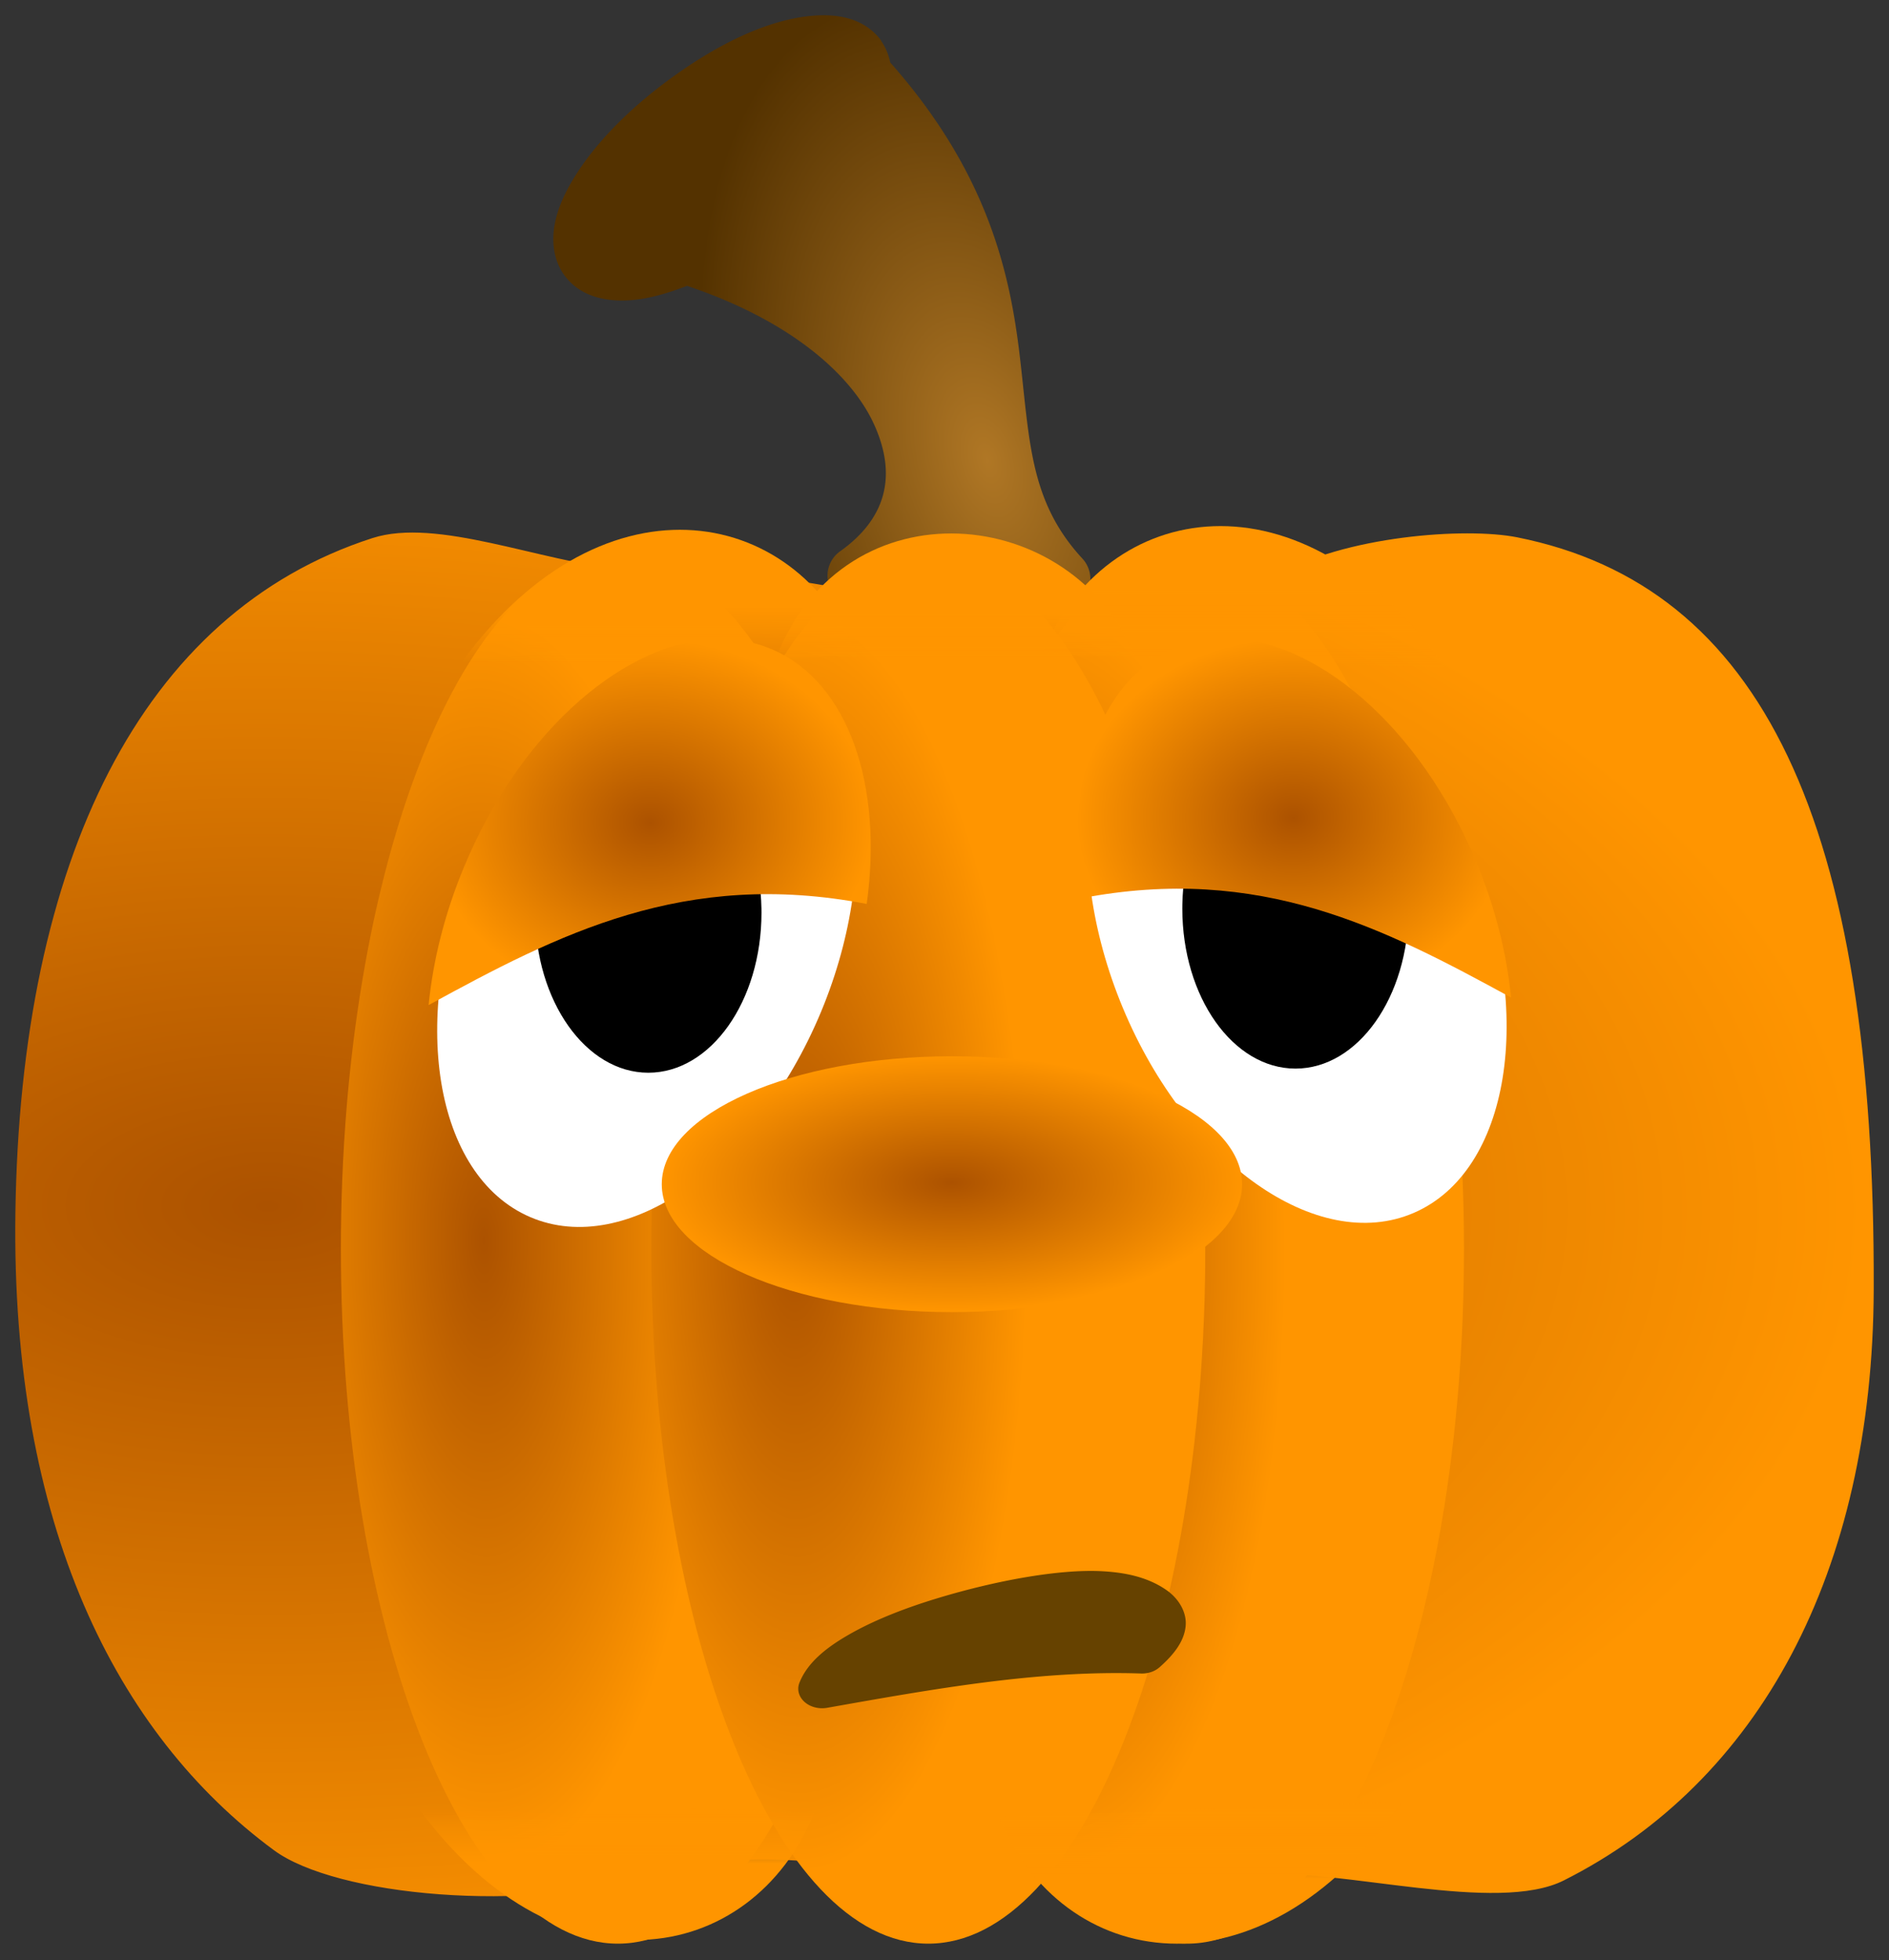
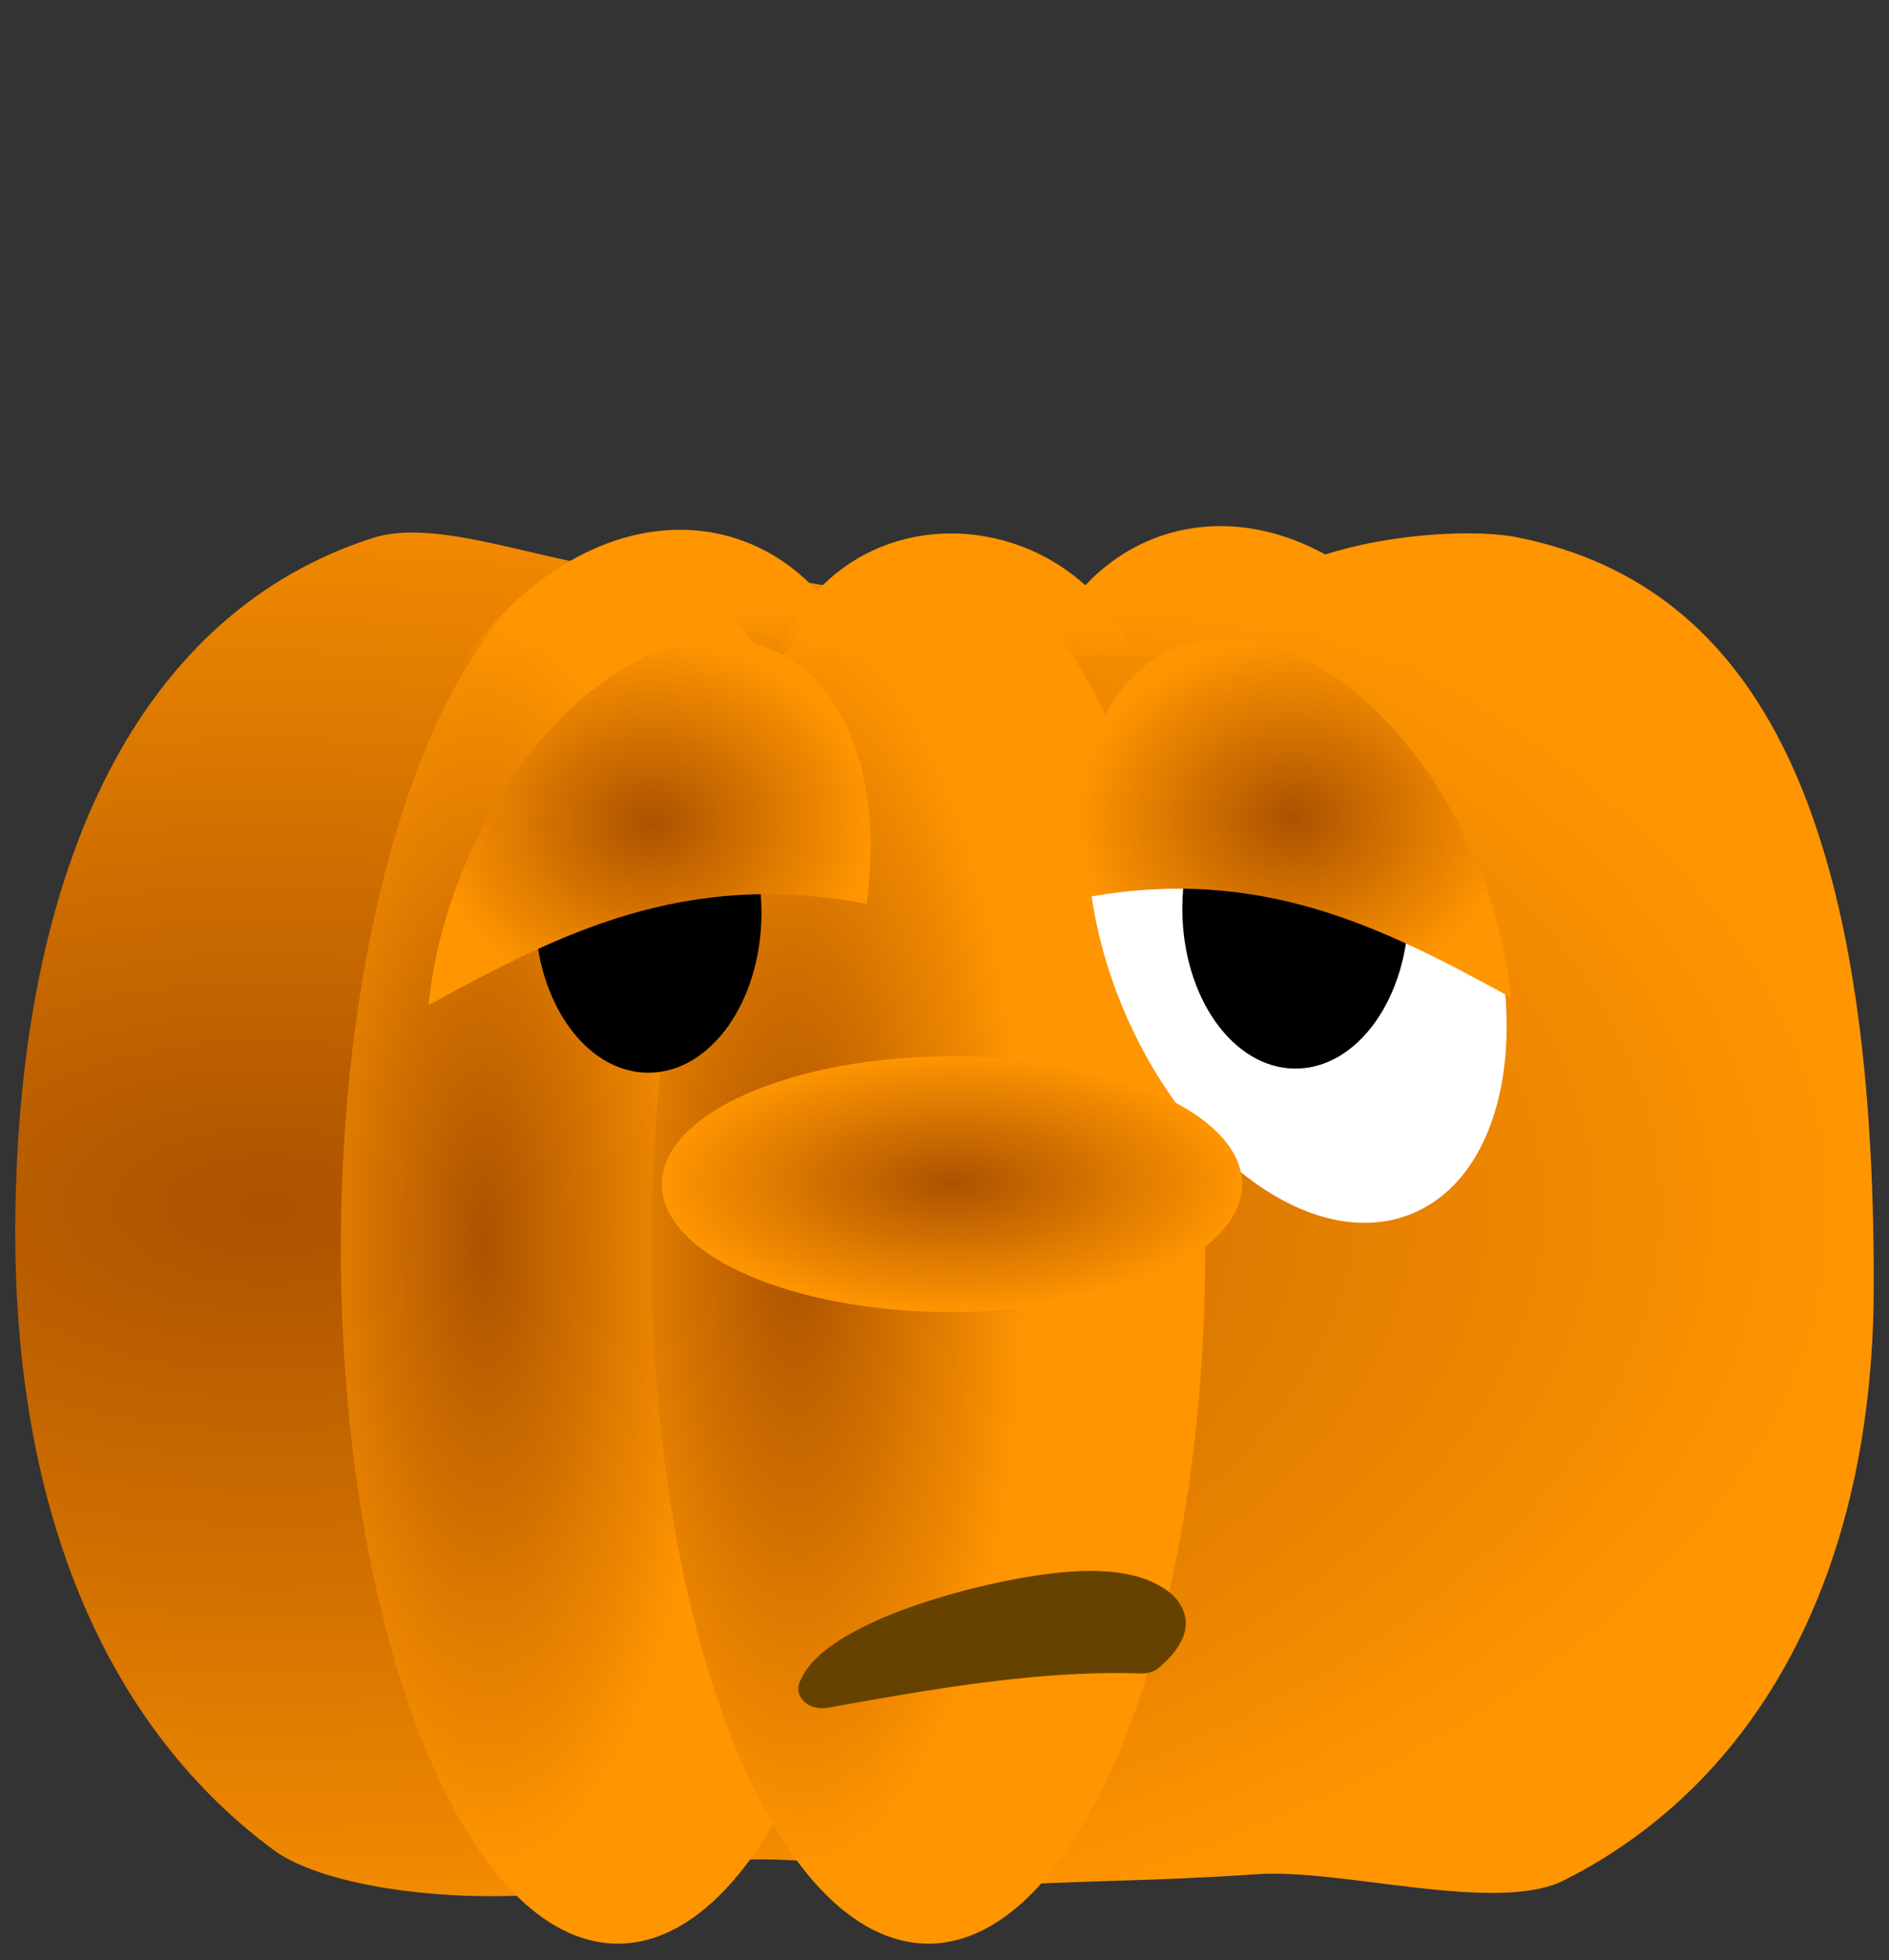
<svg xmlns="http://www.w3.org/2000/svg" xmlns:ns1="http://www.inkscape.org/namespaces/inkscape" xmlns:ns2="http://sodipodi.sourceforge.net/DTD/sodipodi-0.dtd" xmlns:xlink="http://www.w3.org/1999/xlink" width="495.023" height="513.63" id="svg2" version="1.1" ns1:version="0.48.4 r9939" ns2:docname="pumpkin_cartoon_angry.svg" ns1:export-filename="/home/tatica/Pictures/ayuamero.png" ns1:export-xdpi="90" ns1:export-ydpi="90">
  <rect width="100%" height="100%" fill="#333333" stroke="none" />
  <title id="title3683">pumpkin cartoon tired</title>
  <defs id="defs4">
    <linearGradient id="linearGradient3842">
      <stop style="stop-color:#b07725;stop-opacity:1;" offset="0" id="stop3844" />
      <stop style="stop-color:#543200;stop-opacity:1;" offset="1" id="stop3846" />
    </linearGradient>
    <linearGradient id="linearGradient3800">
      <stop style="stop-color:#ac5200;stop-opacity:1;" offset="0" id="stop3802" />
      <stop style="stop-color:#ff9500;stop-opacity:1;" offset="1" id="stop3804" />
    </linearGradient>
    <linearGradient id="linearGradient3800-9">
      <stop style="stop-color:#ac5200;stop-opacity:1;" offset="0" id="stop3802-7" />
      <stop style="stop-color:#ff9500;stop-opacity:1;" offset="1" id="stop3804-0" />
    </linearGradient>
    <linearGradient id="linearGradient4196">
      <stop style="stop-color:#ac5200;stop-opacity:1;" offset="0" id="stop4198" />
      <stop style="stop-color:#ff9500;stop-opacity:1;" offset="1" id="stop4200" />
    </linearGradient>
    <linearGradient id="linearGradient4203">
      <stop style="stop-color:#ac5200;stop-opacity:1;" offset="0" id="stop4205" />
      <stop style="stop-color:#ff9500;stop-opacity:1;" offset="1" id="stop4207" />
    </linearGradient>
    <radialGradient ns1:collect="always" xlink:href="#linearGradient3800-9" id="radialGradient3899-2" gradientUnits="userSpaceOnUse" gradientTransform="matrix(0.839,-0.01,0.023,2.558,32.141,-966.037)" cx="272.873" cy="621.169" fx="272.873" fy="621.169" r="45" />
    <linearGradient id="linearGradient4210">
      <stop style="stop-color:#ac5200;stop-opacity:1;" offset="0" id="stop4212" />
      <stop style="stop-color:#ff9500;stop-opacity:1;" offset="1" id="stop4214" />
    </linearGradient>
    <linearGradient id="linearGradient4217">
      <stop style="stop-color:#ac5200;stop-opacity:1;" offset="0" id="stop4219" />
      <stop style="stop-color:#ff9500;stop-opacity:1;" offset="1" id="stop4221" />
    </linearGradient>
    <radialGradient ns1:collect="always" xlink:href="#linearGradient3842-6" id="radialGradient3895-4" gradientUnits="userSpaceOnUse" gradientTransform="matrix(0.433,-0.119,0.21,0.762,544.094,-203.765)" cx="284.48" cy="471.605" fx="284.48" fy="471.605" r="51.9" />
    <linearGradient id="linearGradient3842-6">
      <stop style="stop-color:#b07725;stop-opacity:1;" offset="0" id="stop3844-4" />
      <stop style="stop-color:#543200;stop-opacity:1;" offset="1" id="stop3846-4" />
    </linearGradient>
    <radialGradient ns1:collect="always" xlink:href="#linearGradient3842" id="radialGradient3667" gradientUnits="userSpaceOnUse" gradientTransform="matrix(1.144,-0.315,0.555,2.013,-562.552,-844.77)" cx="284.48" cy="471.605" fx="284.48" fy="471.605" r="51.9" />
    <radialGradient ns1:collect="always" xlink:href="#linearGradient3800" id="radialGradient3669" gradientUnits="userSpaceOnUse" gradientTransform="matrix(2.033,0.007,-0.003,1.041,-433.899,-457.994)" cx="145.33" cy="618.213" fx="145.33" fy="618.213" r="180.101" />
    <radialGradient ns1:collect="always" xlink:href="#linearGradient3800" id="radialGradient3671" gradientUnits="userSpaceOnUse" gradientTransform="matrix(0.839,-0.01,0.023,2.558,32.141,-966.037)" cx="272.873" cy="621.169" fx="272.873" fy="621.169" r="45" />
    <radialGradient ns1:collect="always" xlink:href="#linearGradient3800" id="radialGradient3673" gradientUnits="userSpaceOnUse" gradientTransform="matrix(0.839,-0.01,0.023,2.558,32.141,-966.037)" cx="272.873" cy="621.169" fx="272.873" fy="621.169" r="45" />
    <radialGradient ns1:collect="always" xlink:href="#linearGradient3800" id="radialGradient3675" gradientUnits="userSpaceOnUse" gradientTransform="matrix(0.839,-0.01,0.023,2.558,32.141,-966.037)" cx="272.873" cy="621.169" fx="272.873" fy="621.169" r="45" />
    <radialGradient ns1:collect="always" xlink:href="#linearGradient3800" id="radialGradient3677" gradientUnits="userSpaceOnUse" gradientTransform="matrix(2.937,0,0,3.007,-1864.113,-1616.521)" cx="624.897" cy="577.841" fx="624.897" fy="577.841" r="15.531" />
    <radialGradient ns1:collect="always" xlink:href="#linearGradient3800" id="radialGradient3679" gradientUnits="userSpaceOnUse" gradientTransform="matrix(2.858,0,0,2.926,-1821.176,-1569.805)" cx="654.714" cy="577.841" fx="654.714" fy="577.841" r="15.531" />
    <radialGradient ns1:collect="always" xlink:href="#linearGradient3800" id="radialGradient3681" gradientUnits="userSpaceOnUse" gradientTransform="matrix(1,0,0,0.382,0,382.016)" cx="269.711" cy="618.502" fx="269.711" fy="618.502" r="51.518" />
    <radialGradient ns1:collect="always" xlink:href="#linearGradient3842-1" id="radialGradient3272" gradientUnits="userSpaceOnUse" gradientTransform="matrix(0.501,-0.138,0.243,0.881,-90.239,-25.105)" cx="284.48" cy="471.605" fx="284.48" fy="471.605" r="51.9" />
    <linearGradient id="linearGradient3842-1">
      <stop style="stop-color:#b07725;stop-opacity:1;" offset="0" id="stop3844-6" />
      <stop style="stop-color:#543200;stop-opacity:1;" offset="1" id="stop3846-3" />
    </linearGradient>
    <radialGradient ns1:collect="always" xlink:href="#linearGradient3800-8" id="radialGradient3274" gradientUnits="userSpaceOnUse" gradientTransform="matrix(0.89,0.003,-0.001,0.456,-33.919,144.212)" cx="145.33" cy="618.213" fx="145.33" fy="618.213" r="180.101" />
    <linearGradient id="linearGradient3800-8">
      <stop style="stop-color:#ac5200;stop-opacity:1;" offset="0" id="stop3802-2" />
      <stop style="stop-color:#ff9500;stop-opacity:1;" offset="1" id="stop3804-8" />
    </linearGradient>
    <radialGradient ns1:collect="always" xlink:href="#linearGradient3800-8" id="radialGradient3276" gradientUnits="userSpaceOnUse" gradientTransform="matrix(0.839,-0.01,0.023,2.558,32.141,-966.037)" cx="272.873" cy="621.169" fx="272.873" fy="621.169" r="45" />
    <linearGradient id="linearGradient3383">
      <stop style="stop-color:#ac5200;stop-opacity:1;" offset="0" id="stop3385" />
      <stop style="stop-color:#ff9500;stop-opacity:1;" offset="1" id="stop3387" />
    </linearGradient>
    <radialGradient ns1:collect="always" xlink:href="#linearGradient3800-8" id="radialGradient3278" gradientUnits="userSpaceOnUse" gradientTransform="matrix(0.839,-0.01,0.023,2.558,32.141,-966.037)" cx="272.873" cy="621.169" fx="272.873" fy="621.169" r="45" />
    <linearGradient id="linearGradient3390">
      <stop style="stop-color:#ac5200;stop-opacity:1;" offset="0" id="stop3392" />
      <stop style="stop-color:#ff9500;stop-opacity:1;" offset="1" id="stop3394" />
    </linearGradient>
    <radialGradient ns1:collect="always" xlink:href="#linearGradient3800-8" id="radialGradient3280" gradientUnits="userSpaceOnUse" gradientTransform="matrix(0.839,-0.01,0.023,2.558,32.141,-966.037)" cx="272.873" cy="621.169" fx="272.873" fy="621.169" r="45" />
    <linearGradient id="linearGradient3397">
      <stop style="stop-color:#ac5200;stop-opacity:1;" offset="0" id="stop3399" />
      <stop style="stop-color:#ff9500;stop-opacity:1;" offset="1" id="stop3401" />
    </linearGradient>
    <radialGradient ns1:collect="always" xlink:href="#linearGradient3800-8" id="radialGradient3282" gradientUnits="userSpaceOnUse" gradientTransform="matrix(1.286,0,0,1.316,-660.017,-362.951)" cx="624.897" cy="577.841" fx="624.897" fy="577.841" r="15.531" />
    <linearGradient id="linearGradient3404">
      <stop style="stop-color:#ac5200;stop-opacity:1;" offset="0" id="stop3406" />
      <stop style="stop-color:#ff9500;stop-opacity:1;" offset="1" id="stop3408" />
    </linearGradient>
    <radialGradient ns1:collect="always" xlink:href="#linearGradient3800-8" id="radialGradient3284" gradientUnits="userSpaceOnUse" gradientTransform="matrix(1.251,0,0,1.281,-641.221,-342.501)" cx="654.714" cy="577.841" fx="654.714" fy="577.841" r="15.531" />
    <linearGradient id="linearGradient3411">
      <stop style="stop-color:#ac5200;stop-opacity:1;" offset="0" id="stop3413" />
      <stop style="stop-color:#ff9500;stop-opacity:1;" offset="1" id="stop3415" />
    </linearGradient>
    <radialGradient ns1:collect="always" xlink:href="#linearGradient3800-8" id="radialGradient3286" gradientUnits="userSpaceOnUse" gradientTransform="matrix(1,0,0,0.382,0,382.016)" cx="269.711" cy="618.502" fx="269.711" fy="618.502" r="51.518" />
    <linearGradient id="linearGradient3418">
      <stop style="stop-color:#ac5200;stop-opacity:1;" offset="0" id="stop3420" />
      <stop style="stop-color:#ff9500;stop-opacity:1;" offset="1" id="stop3422" />
    </linearGradient>
    <radialGradient ns1:collect="always" xlink:href="#linearGradient3842-1" id="radialGradient3288" gradientUnits="userSpaceOnUse" gradientTransform="matrix(0.501,-0.138,0.243,0.881,138.669,-17.135)" cx="284.48" cy="471.605" fx="284.48" fy="471.605" r="51.9" />
    <linearGradient id="linearGradient3425">
      <stop style="stop-color:#b07725;stop-opacity:1;" offset="0" id="stop3427" />
      <stop style="stop-color:#543200;stop-opacity:1;" offset="1" id="stop3429" />
    </linearGradient>
    <radialGradient ns1:collect="always" xlink:href="#linearGradient3800-8" id="radialGradient3290" gradientUnits="userSpaceOnUse" gradientTransform="matrix(0.89,0.003,-0.001,0.456,194.989,152.182)" cx="145.33" cy="618.213" fx="145.33" fy="618.213" r="180.101" />
    <linearGradient id="linearGradient3432">
      <stop style="stop-color:#ac5200;stop-opacity:1;" offset="0" id="stop3434" />
      <stop style="stop-color:#ff9500;stop-opacity:1;" offset="1" id="stop3436" />
    </linearGradient>
    <radialGradient ns1:collect="always" xlink:href="#linearGradient3800-8" id="radialGradient3292" gradientUnits="userSpaceOnUse" gradientTransform="matrix(0.839,-0.01,0.023,2.558,32.141,-966.037)" cx="272.873" cy="621.169" fx="272.873" fy="621.169" r="45" />
    <linearGradient id="linearGradient3439">
      <stop style="stop-color:#ac5200;stop-opacity:1;" offset="0" id="stop3441" />
      <stop style="stop-color:#ff9500;stop-opacity:1;" offset="1" id="stop3443" />
    </linearGradient>
    <radialGradient ns1:collect="always" xlink:href="#linearGradient3800-8" id="radialGradient3294" gradientUnits="userSpaceOnUse" gradientTransform="matrix(0.839,-0.01,0.023,2.558,32.141,-966.037)" cx="272.873" cy="621.169" fx="272.873" fy="621.169" r="45" />
    <linearGradient id="linearGradient3446">
      <stop style="stop-color:#ac5200;stop-opacity:1;" offset="0" id="stop3448" />
      <stop style="stop-color:#ff9500;stop-opacity:1;" offset="1" id="stop3450" />
    </linearGradient>
    <radialGradient ns1:collect="always" xlink:href="#linearGradient3800-8" id="radialGradient3296" gradientUnits="userSpaceOnUse" gradientTransform="matrix(0.839,-0.01,0.023,2.558,32.141,-966.037)" cx="272.873" cy="621.169" fx="272.873" fy="621.169" r="45" />
    <linearGradient id="linearGradient3453">
      <stop style="stop-color:#ac5200;stop-opacity:1;" offset="0" id="stop3455" />
      <stop style="stop-color:#ff9500;stop-opacity:1;" offset="1" id="stop3457" />
    </linearGradient>
    <linearGradient ns1:collect="always" xlink:href="#linearGradient4332" id="linearGradient3298" gradientUnits="userSpaceOnUse" gradientTransform="matrix(1.157,0,0,1.157,-37.401,-36.169)" x1="347.223" y1="354.407" x2="347.223" y2="359.232" />
    <linearGradient ns1:collect="always" id="linearGradient4332">
      <stop style="stop-color:#ff9500;stop-opacity:1;" offset="0" id="stop4334" />
      <stop style="stop-color:#ff9500;stop-opacity:0;" offset="1" id="stop4336" />
    </linearGradient>
    <linearGradient ns1:collect="always" xlink:href="#linearGradient4332" id="linearGradient3300" gradientUnits="userSpaceOnUse" gradientTransform="matrix(1.157,0,0,1.157,-37.401,-36.169)" x1="395.921" y1="353.103" x2="395.921" y2="360.186" />
    <linearGradient ns1:collect="always" xlink:href="#linearGradient4332" id="linearGradient3302" gradientUnits="userSpaceOnUse" gradientTransform="matrix(1.157,0,0,1.157,-37.401,-36.169)" x1="371.611" y1="354.957" x2="371.611" y2="359.256" />
    <radialGradient ns1:collect="always" xlink:href="#linearGradient3800-8" id="radialGradient3304" gradientUnits="userSpaceOnUse" gradientTransform="matrix(1,0,0,0.382,0,382.016)" cx="269.711" cy="618.502" fx="269.711" fy="618.502" r="51.518" />
    <linearGradient id="linearGradient3478">
      <stop style="stop-color:#ac5200;stop-opacity:1;" offset="0" id="stop3480" />
      <stop style="stop-color:#ff9500;stop-opacity:1;" offset="1" id="stop3482" />
    </linearGradient>
    <radialGradient ns1:collect="always" xlink:href="#linearGradient3800-8" id="radialGradient3306" gradientUnits="userSpaceOnUse" gradientTransform="matrix(0.781,0,0,0.647,-494.594,209.075)" cx="1096.507" cy="288.405" fx="1096.507" fy="288.405" r="28.413" />
    <linearGradient id="linearGradient3485">
      <stop style="stop-color:#ac5200;stop-opacity:1;" offset="0" id="stop3487" />
      <stop style="stop-color:#ff9500;stop-opacity:1;" offset="1" id="stop3489" />
    </linearGradient>
    <radialGradient ns1:collect="always" xlink:href="#linearGradient3800-8" id="radialGradient3308" gradientUnits="userSpaceOnUse" gradientTransform="matrix(-0.766,0,0,0.635,1266.802,212.136)" cx="1096.507" cy="288.405" fx="1096.507" fy="288.405" r="28.413" />
    <linearGradient id="linearGradient3492">
      <stop style="stop-color:#ac5200;stop-opacity:1;" offset="0" id="stop3494" />
      <stop style="stop-color:#ff9500;stop-opacity:1;" offset="1" id="stop3496" />
    </linearGradient>
    <linearGradient ns1:collect="always" xlink:href="#linearGradient4332" id="linearGradient3310" gradientUnits="userSpaceOnUse" gradientTransform="matrix(1.157,0,0,-1.157,-41.785,910.286)" x1="347.223" y1="354.407" x2="347.223" y2="359.232" />
    <linearGradient ns1:collect="always" xlink:href="#linearGradient4332" id="linearGradient3312" gradientUnits="userSpaceOnUse" gradientTransform="matrix(1.157,0,0,-1.157,-41.785,910.286)" x1="395.921" y1="353.103" x2="395.921" y2="360.186" />
    <linearGradient ns1:collect="always" xlink:href="#linearGradient4332" id="linearGradient3314" gradientUnits="userSpaceOnUse" gradientTransform="matrix(1.157,0,0,-1.157,-41.785,910.286)" x1="371.611" y1="354.957" x2="371.611" y2="359.256" />
    <radialGradient ns1:collect="always" xlink:href="#linearGradient3842-6-5" id="radialGradient3316" gradientUnits="userSpaceOnUse" gradientTransform="matrix(0.501,-0.138,0.243,0.881,138.053,187.709)" cx="284.48" cy="471.605" fx="284.48" fy="471.605" r="51.9" />
    <linearGradient id="linearGradient3842-6-5">
      <stop style="stop-color:#b07725;stop-opacity:1;" offset="0" id="stop3844-4-9" />
      <stop style="stop-color:#543200;stop-opacity:1;" offset="1" id="stop3846-4-2" />
    </linearGradient>
    <radialGradient ns1:collect="always" xlink:href="#linearGradient3800-9-0" id="radialGradient3318" gradientUnits="userSpaceOnUse" gradientTransform="matrix(0.89,0.003,-0.001,0.456,194.373,357.026)" cx="145.33" cy="618.213" fx="145.33" fy="618.213" r="180.101" />
    <linearGradient id="linearGradient3800-9-0">
      <stop style="stop-color:#ac5200;stop-opacity:1;" offset="0" id="stop3802-7-3" />
      <stop style="stop-color:#ff9500;stop-opacity:1;" offset="1" id="stop3804-0-4" />
    </linearGradient>
    <radialGradient ns1:collect="always" xlink:href="#linearGradient3800-9-0" id="radialGradient3320" gradientUnits="userSpaceOnUse" gradientTransform="matrix(0.839,-0.01,0.023,2.558,32.141,-966.037)" cx="272.873" cy="621.169" fx="272.873" fy="621.169" r="45" />
    <linearGradient id="linearGradient3528">
      <stop style="stop-color:#ac5200;stop-opacity:1;" offset="0" id="stop3530" />
      <stop style="stop-color:#ff9500;stop-opacity:1;" offset="1" id="stop3532" />
    </linearGradient>
    <radialGradient ns1:collect="always" xlink:href="#linearGradient3800-9-0" id="radialGradient3322" gradientUnits="userSpaceOnUse" gradientTransform="matrix(0.839,-0.01,0.023,2.558,32.141,-966.037)" cx="272.873" cy="621.169" fx="272.873" fy="621.169" r="45" />
    <linearGradient id="linearGradient3535">
      <stop style="stop-color:#ac5200;stop-opacity:1;" offset="0" id="stop3537" />
      <stop style="stop-color:#ff9500;stop-opacity:1;" offset="1" id="stop3539" />
    </linearGradient>
    <radialGradient ns1:collect="always" xlink:href="#linearGradient3800-9-0" id="radialGradient3324" gradientUnits="userSpaceOnUse" gradientTransform="matrix(0.839,-0.01,0.023,2.558,32.141,-966.037)" cx="272.873" cy="621.169" fx="272.873" fy="621.169" r="45" />
    <linearGradient id="linearGradient3542">
      <stop style="stop-color:#ac5200;stop-opacity:1;" offset="0" id="stop3544" />
      <stop style="stop-color:#ff9500;stop-opacity:1;" offset="1" id="stop3546" />
    </linearGradient>
    <radialGradient ns1:collect="always" xlink:href="#linearGradient3800-9-0" id="radialGradient3326" gradientUnits="userSpaceOnUse" gradientTransform="matrix(1,0,0,0.382,0,382.016)" cx="269.711" cy="618.502" fx="269.711" fy="618.502" r="51.518" />
    <linearGradient id="linearGradient3549">
      <stop style="stop-color:#ac5200;stop-opacity:1;" offset="0" id="stop3551" />
      <stop style="stop-color:#ff9500;stop-opacity:1;" offset="1" id="stop3553" />
    </linearGradient>
    <radialGradient ns1:collect="always" xlink:href="#linearGradient3842-1" id="radialGradient3328" gradientUnits="userSpaceOnUse" gradientTransform="matrix(0.501,-0.138,0.243,0.881,-89.808,181.534)" cx="284.48" cy="471.605" fx="284.48" fy="471.605" r="51.9" />
    <linearGradient id="linearGradient3556">
      <stop style="stop-color:#b07725;stop-opacity:1;" offset="0" id="stop3558" />
      <stop style="stop-color:#543200;stop-opacity:1;" offset="1" id="stop3560" />
    </linearGradient>
    <radialGradient ns1:collect="always" xlink:href="#linearGradient3800-8" id="radialGradient3330" gradientUnits="userSpaceOnUse" gradientTransform="matrix(0.89,0.003,-0.001,0.456,-33.488,350.851)" cx="145.33" cy="618.213" fx="145.33" fy="618.213" r="180.101" />
    <linearGradient id="linearGradient3563">
      <stop style="stop-color:#ac5200;stop-opacity:1;" offset="0" id="stop3565" />
      <stop style="stop-color:#ff9500;stop-opacity:1;" offset="1" id="stop3567" />
    </linearGradient>
    <radialGradient ns1:collect="always" xlink:href="#linearGradient3800-8" id="radialGradient3332" gradientUnits="userSpaceOnUse" gradientTransform="matrix(0.839,-0.01,0.023,2.558,32.141,-966.037)" cx="272.873" cy="621.169" fx="272.873" fy="621.169" r="45" />
    <linearGradient id="linearGradient3570">
      <stop style="stop-color:#ac5200;stop-opacity:1;" offset="0" id="stop3572" />
      <stop style="stop-color:#ff9500;stop-opacity:1;" offset="1" id="stop3574" />
    </linearGradient>
    <radialGradient ns1:collect="always" xlink:href="#linearGradient3800-8" id="radialGradient3334" gradientUnits="userSpaceOnUse" gradientTransform="matrix(0.839,-0.01,0.023,2.558,32.141,-966.037)" cx="272.873" cy="621.169" fx="272.873" fy="621.169" r="45" />
    <linearGradient id="linearGradient3577">
      <stop style="stop-color:#ac5200;stop-opacity:1;" offset="0" id="stop3579" />
      <stop style="stop-color:#ff9500;stop-opacity:1;" offset="1" id="stop3581" />
    </linearGradient>
    <radialGradient ns1:collect="always" xlink:href="#linearGradient3800-8" id="radialGradient3336" gradientUnits="userSpaceOnUse" gradientTransform="matrix(0.839,-0.01,0.023,2.558,32.141,-966.037)" cx="272.873" cy="621.169" fx="272.873" fy="621.169" r="45" />
    <linearGradient id="linearGradient3584">
      <stop style="stop-color:#ac5200;stop-opacity:1;" offset="0" id="stop3586" />
      <stop style="stop-color:#ff9500;stop-opacity:1;" offset="1" id="stop3588" />
    </linearGradient>
    <radialGradient ns1:collect="always" xlink:href="#linearGradient3800-8" id="radialGradient3338" gradientUnits="userSpaceOnUse" gradientTransform="matrix(1,0,0,0.382,0,382.016)" cx="269.711" cy="618.502" fx="269.711" fy="618.502" r="51.518" />
    <linearGradient id="linearGradient3591">
      <stop style="stop-color:#ac5200;stop-opacity:1;" offset="0" id="stop3593" />
      <stop style="stop-color:#ff9500;stop-opacity:1;" offset="1" id="stop3595" />
    </linearGradient>
    <radialGradient ns1:collect="always" xlink:href="#linearGradient3842-1" id="radialGradient3340" gradientUnits="userSpaceOnUse" gradientTransform="matrix(0.501,-0.138,0.243,0.881,-87.759,389.827)" cx="284.48" cy="471.605" fx="284.48" fy="471.605" r="51.9" />
    <linearGradient id="linearGradient3598">
      <stop style="stop-color:#b07725;stop-opacity:1;" offset="0" id="stop3600" />
      <stop style="stop-color:#543200;stop-opacity:1;" offset="1" id="stop3602" />
    </linearGradient>
    <radialGradient ns1:collect="always" xlink:href="#linearGradient3800-8" id="radialGradient3342" gradientUnits="userSpaceOnUse" gradientTransform="matrix(0.89,0.003,-0.001,0.456,-31.439,559.144)" cx="145.33" cy="618.213" fx="145.33" fy="618.213" r="180.101" />
    <linearGradient id="linearGradient3605">
      <stop style="stop-color:#ac5200;stop-opacity:1;" offset="0" id="stop3607" />
      <stop style="stop-color:#ff9500;stop-opacity:1;" offset="1" id="stop3609" />
    </linearGradient>
    <radialGradient ns1:collect="always" xlink:href="#linearGradient3800-8" id="radialGradient3344" gradientUnits="userSpaceOnUse" gradientTransform="matrix(0.839,-0.01,0.023,2.558,32.141,-966.037)" cx="272.873" cy="621.169" fx="272.873" fy="621.169" r="45" />
    <linearGradient id="linearGradient3612">
      <stop style="stop-color:#ac5200;stop-opacity:1;" offset="0" id="stop3614" />
      <stop style="stop-color:#ff9500;stop-opacity:1;" offset="1" id="stop3616" />
    </linearGradient>
    <radialGradient ns1:collect="always" xlink:href="#linearGradient3800-8" id="radialGradient3346" gradientUnits="userSpaceOnUse" gradientTransform="matrix(0.839,-0.01,0.023,2.558,32.141,-966.037)" cx="272.873" cy="621.169" fx="272.873" fy="621.169" r="45" />
    <linearGradient id="linearGradient3619">
      <stop style="stop-color:#ac5200;stop-opacity:1;" offset="0" id="stop3621" />
      <stop style="stop-color:#ff9500;stop-opacity:1;" offset="1" id="stop3623" />
    </linearGradient>
    <radialGradient ns1:collect="always" xlink:href="#linearGradient3800-8" id="radialGradient3348" gradientUnits="userSpaceOnUse" gradientTransform="matrix(0.839,-0.01,0.023,2.558,32.141,-966.037)" cx="272.873" cy="621.169" fx="272.873" fy="621.169" r="45" />
    <linearGradient id="linearGradient3626">
      <stop style="stop-color:#ac5200;stop-opacity:1;" offset="0" id="stop3628" />
      <stop style="stop-color:#ff9500;stop-opacity:1;" offset="1" id="stop3630" />
    </linearGradient>
    <radialGradient ns1:collect="always" xlink:href="#linearGradient3800-8" id="radialGradient3350" gradientUnits="userSpaceOnUse" gradientTransform="matrix(1,0,0,0.382,0,382.016)" cx="269.711" cy="618.502" fx="269.711" fy="618.502" r="51.518" />
    <linearGradient id="linearGradient3633">
      <stop style="stop-color:#ac5200;stop-opacity:1;" offset="0" id="stop3635" />
      <stop style="stop-color:#ff9500;stop-opacity:1;" offset="1" id="stop3637" />
    </linearGradient>
    <radialGradient ns1:collect="always" xlink:href="#linearGradient3842-1" id="radialGradient3352" gradientUnits="userSpaceOnUse" gradientTransform="matrix(0.501,-0.138,0.243,0.881,139.947,392.06)" cx="284.48" cy="471.605" fx="284.48" fy="471.605" r="51.9" />
    <linearGradient id="linearGradient3640">
      <stop style="stop-color:#b07725;stop-opacity:1;" offset="0" id="stop3642" />
      <stop style="stop-color:#543200;stop-opacity:1;" offset="1" id="stop3644" />
    </linearGradient>
    <radialGradient ns1:collect="always" xlink:href="#linearGradient3800-8" id="radialGradient3354" gradientUnits="userSpaceOnUse" gradientTransform="matrix(0.89,0.003,-0.001,0.456,196.267,561.376)" cx="145.33" cy="618.213" fx="145.33" fy="618.213" r="180.101" />
    <linearGradient id="linearGradient3647">
      <stop style="stop-color:#ac5200;stop-opacity:1;" offset="0" id="stop3649" />
      <stop style="stop-color:#ff9500;stop-opacity:1;" offset="1" id="stop3651" />
    </linearGradient>
    <radialGradient ns1:collect="always" xlink:href="#linearGradient3800-8" id="radialGradient3356" gradientUnits="userSpaceOnUse" gradientTransform="matrix(0.839,-0.01,0.023,2.558,32.141,-966.037)" cx="272.873" cy="621.169" fx="272.873" fy="621.169" r="45" />
    <linearGradient id="linearGradient3654">
      <stop style="stop-color:#ac5200;stop-opacity:1;" offset="0" id="stop3656" />
      <stop style="stop-color:#ff9500;stop-opacity:1;" offset="1" id="stop3658" />
    </linearGradient>
    <radialGradient ns1:collect="always" xlink:href="#linearGradient3800-8" id="radialGradient3358" gradientUnits="userSpaceOnUse" gradientTransform="matrix(0.839,-0.01,0.023,2.558,32.141,-966.037)" cx="272.873" cy="621.169" fx="272.873" fy="621.169" r="45" />
    <linearGradient id="linearGradient3661">
      <stop style="stop-color:#ac5200;stop-opacity:1;" offset="0" id="stop3663" />
      <stop style="stop-color:#ff9500;stop-opacity:1;" offset="1" id="stop3665" />
    </linearGradient>
    <radialGradient ns1:collect="always" xlink:href="#linearGradient3800-8" id="radialGradient3360" gradientUnits="userSpaceOnUse" gradientTransform="matrix(0.839,-0.01,0.023,2.558,32.141,-966.037)" cx="272.873" cy="621.169" fx="272.873" fy="621.169" r="45" />
    <linearGradient id="linearGradient3668">
      <stop style="stop-color:#ac5200;stop-opacity:1;" offset="0" id="stop3670" />
      <stop style="stop-color:#ff9500;stop-opacity:1;" offset="1" id="stop3672" />
    </linearGradient>
    <radialGradient ns1:collect="always" xlink:href="#linearGradient3800-8" id="radialGradient3362" gradientUnits="userSpaceOnUse" gradientTransform="matrix(1,0,0,0.382,0,382.016)" cx="269.711" cy="618.502" fx="269.711" fy="618.502" r="51.518" />
    <linearGradient id="linearGradient3675">
      <stop style="stop-color:#ac5200;stop-opacity:1;" offset="0" id="stop3677" />
      <stop style="stop-color:#ff9500;stop-opacity:1;" offset="1" id="stop3679" />
    </linearGradient>
    <radialGradient ns1:collect="always" xlink:href="#linearGradient3800-8" id="radialGradient4390" gradientUnits="userSpaceOnUse" gradientTransform="matrix(2.324,0.008,-0.004,1.189,-137.652,39.383)" cx="145.33" cy="618.213" fx="145.33" fy="618.213" r="180.101" />
    <radialGradient ns1:collect="always" xlink:href="#linearGradient3842-1" id="radialGradient4393" gradientUnits="userSpaceOnUse" gradientTransform="matrix(1.307,-0.36,0.634,2.301,-284.684,-402.646)" cx="284.48" cy="471.605" fx="284.48" fy="471.605" r="51.9" />
    <radialGradient ns1:collect="always" xlink:href="#linearGradient3800-8" id="radialGradient4411" gradientUnits="userSpaceOnUse" gradientTransform="matrix(2.324,0.008,-0.004,1.189,-732.114,33.556)" cx="145.33" cy="618.213" fx="145.33" fy="618.213" r="180.101" />
    <radialGradient ns1:collect="always" xlink:href="#linearGradient3842-1" id="radialGradient4414" gradientUnits="userSpaceOnUse" gradientTransform="matrix(1.307,-0.36,0.634,2.301,-879.147,-408.473)" cx="284.48" cy="471.605" fx="284.48" fy="471.605" r="51.9" />
    <radialGradient ns1:collect="always" xlink:href="#linearGradient3800-8" id="radialGradient4432" gradientUnits="userSpaceOnUse" gradientTransform="matrix(2.324,0.008,-0.004,1.189,-737.464,-510.226)" cx="145.33" cy="618.213" fx="145.33" fy="618.213" r="180.101" />
    <radialGradient ns1:collect="always" xlink:href="#linearGradient3842-1" id="radialGradient4435" gradientUnits="userSpaceOnUse" gradientTransform="matrix(1.307,-0.36,0.634,2.301,-884.497,-952.256)" cx="284.48" cy="471.605" fx="284.48" fy="471.605" r="51.9" />
    <radialGradient ns1:collect="always" xlink:href="#linearGradient3800-9-0" id="radialGradient4453" gradientUnits="userSpaceOnUse" gradientTransform="matrix(2.324,0.008,-0.004,1.189,-142.596,-494.106)" cx="145.33" cy="618.213" fx="145.33" fy="618.213" r="180.101" />
    <radialGradient ns1:collect="always" xlink:href="#linearGradient3842-6-5" id="radialGradient4456" gradientUnits="userSpaceOnUse" gradientTransform="matrix(1.307,-0.36,0.634,2.301,-289.628,-936.135)" cx="284.48" cy="471.605" fx="284.48" fy="471.605" r="51.9" />
    <linearGradient ns1:collect="always" xlink:href="#linearGradient4332" id="linearGradient4459" gradientUnits="userSpaceOnUse" gradientTransform="matrix(3.021,0,0,-3.021,-759.123,950.27)" x1="371.611" y1="354.957" x2="371.611" y2="359.256" />
    <linearGradient ns1:collect="always" xlink:href="#linearGradient4332" id="linearGradient4462" gradientUnits="userSpaceOnUse" gradientTransform="matrix(3.021,0,0,-3.021,-759.123,950.27)" x1="395.921" y1="353.103" x2="395.921" y2="360.186" />
    <linearGradient ns1:collect="always" xlink:href="#linearGradient4332" id="linearGradient4465" gradientUnits="userSpaceOnUse" gradientTransform="matrix(3.021,0,0,-3.021,-759.123,950.27)" x1="347.223" y1="354.407" x2="347.223" y2="359.232" />
    <radialGradient ns1:collect="always" xlink:href="#linearGradient3800-8" id="radialGradient4468" gradientUnits="userSpaceOnUse" gradientTransform="matrix(-2.001,0,0,1.657,2657.155,-872.365)" cx="1096.507" cy="288.405" fx="1096.507" fy="288.405" r="28.413" />
    <radialGradient ns1:collect="always" xlink:href="#linearGradient3800-8" id="radialGradient4473" gradientUnits="userSpaceOnUse" gradientTransform="matrix(2.039,0,0,1.689,-1941.256,-880.357)" cx="1096.507" cy="288.405" fx="1096.507" fy="288.405" r="28.413" />
    <linearGradient ns1:collect="always" xlink:href="#linearGradient4332" id="linearGradient4480" gradientUnits="userSpaceOnUse" gradientTransform="matrix(3.021,0,0,3.021,-747.679,-1520.605)" x1="371.611" y1="354.957" x2="371.611" y2="359.256" />
    <linearGradient ns1:collect="always" xlink:href="#linearGradient4332" id="linearGradient4483" gradientUnits="userSpaceOnUse" gradientTransform="matrix(3.021,0,0,3.021,-747.679,-1520.605)" x1="395.921" y1="353.103" x2="395.921" y2="360.186" />
    <linearGradient ns1:collect="always" xlink:href="#linearGradient4332" id="linearGradient4486" gradientUnits="userSpaceOnUse" gradientTransform="matrix(3.021,0,0,3.021,-747.679,-1520.605)" x1="347.223" y1="354.407" x2="347.223" y2="359.232" />
    <radialGradient ns1:collect="always" xlink:href="#linearGradient3800-8" id="radialGradient4492" gradientUnits="userSpaceOnUse" gradientTransform="matrix(2.324,0.008,-0.004,1.189,-140.986,-1028.886)" cx="145.33" cy="618.213" fx="145.33" fy="618.213" r="180.101" />
    <radialGradient ns1:collect="always" xlink:href="#linearGradient3842-1" id="radialGradient4495" gradientUnits="userSpaceOnUse" gradientTransform="matrix(1.307,-0.36,0.634,2.301,-288.018,-1470.915)" cx="284.48" cy="471.605" fx="284.48" fy="471.605" r="51.9" />
    <radialGradient ns1:collect="always" xlink:href="#linearGradient3800-8" id="radialGradient4500" gradientUnits="userSpaceOnUse" gradientTransform="matrix(3.267,0,0,3.344,-2324.048,-2320.334)" cx="654.714" cy="577.841" fx="654.714" fy="577.841" r="15.531" />
    <radialGradient ns1:collect="always" xlink:href="#linearGradient3800-8" id="radialGradient4503" gradientUnits="userSpaceOnUse" gradientTransform="matrix(3.357,0,0,3.437,-2373.119,-2373.724)" cx="624.897" cy="577.841" fx="624.897" fy="577.841" r="15.531" />
    <radialGradient ns1:collect="always" xlink:href="#linearGradient3800-8" id="radialGradient4519" gradientUnits="userSpaceOnUse" gradientTransform="matrix(2.324,0.008,-0.004,1.189,-738.588,-1049.693)" cx="145.33" cy="618.213" fx="145.33" fy="618.213" r="180.101" />
    <radialGradient ns1:collect="always" xlink:href="#linearGradient3842-1" id="radialGradient4522" gradientUnits="userSpaceOnUse" gradientTransform="matrix(1.307,-0.36,0.634,2.301,-885.62,-1491.722)" cx="284.48" cy="471.605" fx="284.48" fy="471.605" r="51.9" />
    <radialGradient ns1:collect="always" xlink:href="#linearGradient3842-1" id="radialGradient4867" gradientUnits="userSpaceOnUse" gradientTransform="matrix(1.307,-0.36,0.634,2.301,-288.018,-1470.915)" cx="284.48" cy="471.605" fx="284.48" fy="471.605" r="51.9" />
    <radialGradient ns1:collect="always" xlink:href="#linearGradient3800-8" id="radialGradient4869" gradientUnits="userSpaceOnUse" gradientTransform="matrix(2.324,0.008,-0.004,1.189,-140.986,-1028.886)" cx="145.33" cy="618.213" fx="145.33" fy="618.213" r="180.101" />
    <radialGradient ns1:collect="always" xlink:href="#linearGradient3800-8" id="radialGradient4871" gradientUnits="userSpaceOnUse" gradientTransform="matrix(0.839,-0.01,0.023,2.558,32.141,-966.037)" cx="272.873" cy="621.169" fx="272.873" fy="621.169" r="45" />
    <radialGradient ns1:collect="always" xlink:href="#linearGradient3800-8" id="radialGradient4873" gradientUnits="userSpaceOnUse" gradientTransform="matrix(0.839,-0.01,0.023,2.558,32.141,-966.037)" cx="272.873" cy="621.169" fx="272.873" fy="621.169" r="45" />
    <radialGradient ns1:collect="always" xlink:href="#linearGradient3800-8" id="radialGradient4875" gradientUnits="userSpaceOnUse" gradientTransform="matrix(0.839,-0.01,0.023,2.558,32.141,-966.037)" cx="272.873" cy="621.169" fx="272.873" fy="621.169" r="45" />
    <linearGradient ns1:collect="always" xlink:href="#linearGradient4332" id="linearGradient4877" gradientUnits="userSpaceOnUse" gradientTransform="matrix(3.021,0,0,3.021,-747.679,-1520.605)" x1="347.223" y1="354.407" x2="347.223" y2="359.232" />
    <linearGradient ns1:collect="always" xlink:href="#linearGradient4332" id="linearGradient4879" gradientUnits="userSpaceOnUse" gradientTransform="matrix(3.021,0,0,3.021,-747.679,-1520.605)" x1="395.921" y1="353.103" x2="395.921" y2="360.186" />
    <linearGradient ns1:collect="always" xlink:href="#linearGradient4332" id="linearGradient4881" gradientUnits="userSpaceOnUse" gradientTransform="matrix(3.021,0,0,3.021,-747.679,-1520.605)" x1="371.611" y1="354.957" x2="371.611" y2="359.256" />
    <radialGradient ns1:collect="always" xlink:href="#linearGradient3800-8" id="radialGradient4883" gradientUnits="userSpaceOnUse" gradientTransform="matrix(1,0,0,0.382,0,382.016)" cx="269.711" cy="618.502" fx="269.711" fy="618.502" r="51.518" />
    <radialGradient ns1:collect="always" xlink:href="#linearGradient3800-8" id="radialGradient4885" gradientUnits="userSpaceOnUse" gradientTransform="matrix(2.039,0,0,1.689,-1941.256,-880.357)" cx="1096.507" cy="288.405" fx="1096.507" fy="288.405" r="28.413" />
    <radialGradient ns1:collect="always" xlink:href="#linearGradient3800-8" id="radialGradient4887" gradientUnits="userSpaceOnUse" gradientTransform="matrix(-2.001,0,0,1.657,2657.155,-872.365)" cx="1096.507" cy="288.405" fx="1096.507" fy="288.405" r="28.413" />
    <linearGradient ns1:collect="always" xlink:href="#linearGradient4332" id="linearGradient4889" gradientUnits="userSpaceOnUse" gradientTransform="matrix(3.021,0,0,-3.021,-759.123,950.27)" x1="347.223" y1="354.407" x2="347.223" y2="359.232" />
    <linearGradient ns1:collect="always" xlink:href="#linearGradient4332" id="linearGradient4891" gradientUnits="userSpaceOnUse" gradientTransform="matrix(3.021,0,0,-3.021,-759.123,950.27)" x1="395.921" y1="353.103" x2="395.921" y2="360.186" />
  </defs>
  <ns2:namedview id="base" pagecolor="#ffffff" bordercolor="#666666" borderopacity="1.0" ns1:pageopacity="1" ns1:pageshadow="2" ns1:zoom="0.39" ns1:cx="23.634148" ns1:cy="-371.82429" ns1:document-units="px" ns1:current-layer="layer1" showgrid="false" borderlayer="true" ns1:showpageshadow="false" fit-margin-top="4" fit-margin-left="4" fit-margin-right="4" fit-margin-bottom="4" ns1:window-width="1223" ns1:window-height="986" ns1:window-x="454" ns1:window-y="14" ns1:window-maximized="0" />
  <g ns1:label="Layer 1" ns1:groupmode="layer" id="layer1" transform="translate(-124.076,608.779)">
    <g id="g4847">
-       <path ns1:connector-curvature="0" id="path4099" d="m 338.728,-604.755 c -12.109,0.479 -26.139,7.004 -40.113,17.426 -10.359,7.725 -18.566,16.279 -23.793,24.632 -2.614,4.176 -4.553,8.301 -5.376,12.659 -0.823,4.358 -0.404,9.466 2.631,13.536 4.001,5.365 10.537,6.731 16.434,6.444 4.939,-0.24 10.172,-1.713 15.595,-3.813 27.452,9.196 43.279,23.562 49.074,36.415 5.966,13.232 3.217,24.487 -8.923,33.135 a 7.845,7.845 0 0 0 4.423,14.261 l 53.154,0.839 a 7.845,7.845 0 0 0 5.872,-13.193 c -13.906,-15.057 -13.786,-30.985 -16.396,-53.078 -2.556,-21.634 -8.325,-47.956 -33.936,-76.909 -0.429,-1.954 -1.13,-3.882 -2.364,-5.605 l 0.038,-0.038 -0.152,-0.191 -0.114,-0.191 a 7.845,7.845 0 0 0 -0.496,-0.61 c -4.079,-4.748 -10.054,-5.937 -15.557,-5.72 z" style="fill:url(#radialGradient4867);fill-opacity:1;stroke:none" />
      <path ns2:nodetypes="cssssscssssssc" ns1:connector-curvature="0" id="path4101" d="m 375.982,-443.471 c -36.066,-17.371 -60.54,-13.386 -88.858,-16.083 -21.498,-2.047 -48.494,-13.689 -65.466,-8.211 -60.658,19.578 -92.241,84.646 -93.547,176.832 -1.156,81.613 26.341,136.489 67.758,167.026 16.328,12.039 66.254,16.571 99.12,6.515 19.579,-5.991 41.216,-5.836 82.931,3.198 31.216,-1.971 46.959,-1.462 75.57,-3.433 22.325,-1.538 62.799,10.489 80.408,1.621 51.12,-25.745 80.944,-80.672 81.197,-154.872 0.419,-122.723 -29.502,-184.32 -93.399,-197.086 -13.686,-2.734 -45.394,-0.323 -63.202,10.018 -11.185,6.495 -16.847,2.308 -28.478,1.304 -14.246,-1.229 -33.088,5.223 -54.033,13.17 z" style="fill:url(#radialGradient4869);fill-opacity:1;stroke:none" />
-       <path ns2:type="arc" style="fill:url(#radialGradient4871);fill-opacity:1;stroke:none" id="path4103" ns2:cx="297.14285" ns2:cy="621.64789" ns2:rx="45" ns2:ry="126.42857" d="m 342.143,621.648 c 0,69.825 -20.147,126.429 -45,126.429 -24.853,0 -45,-56.604 -45,-126.429 0,-69.825 20.147,-126.429 45,-126.429 24.382,0 44.328,54.554 44.984,123.031" ns2:start="0" ns2:end="6.2563049" ns2:open="true" transform="matrix(1.613,0,0,1.44,-44.155,-1176.658)" />
      <path ns2:type="arc" style="fill:url(#radialGradient4873);fill-opacity:1;stroke:none" id="path4105" ns2:cx="297.14285" ns2:cy="621.64789" ns2:rx="45" ns2:ry="126.42857" d="m 342.143,621.648 c 0,69.825 -20.147,126.429 -45,126.429 -24.853,0 -45,-56.604 -45,-126.429 0,-69.825 20.147,-126.429 45,-126.429 24.382,0 44.328,54.554 44.984,123.031" ns2:start="0" ns2:end="6.2563049" ns2:open="true" transform="matrix(1.613,0,0,1.44,-193.298,-1176.658)" />
      <path transform="matrix(1.613,0,0,1.44,-111.947,-1176.658)" ns2:open="true" ns2:end="6.2563049" ns2:start="0" d="m 342.143,621.648 c 0,69.825 -20.147,126.429 -45,126.429 -24.853,0 -45,-56.604 -45,-126.429 0,-69.825 20.147,-126.429 45,-126.429 24.382,0 44.328,54.554 44.984,123.031" ns2:ry="126.42857" ns2:rx="45" ns2:cy="621.64789" ns2:cx="297.14285" id="path4107" style="fill:url(#radialGradient4875);fill-opacity:1;stroke:none" ns2:type="arc" />
      <path style="fill:url(#linearGradient4877);fill-opacity:1;stroke:none" d="m 243.303,-432.818 c 37.511,-53.648 89.34,-43.979 105.562,-3.874" id="path4109" ns1:connector-curvature="0" ns2:nodetypes="cc" />
      <path ns2:nodetypes="cc" ns1:connector-curvature="0" id="path4111" d="m 502.851,-433.786 c -37.511,-53.648 -89.34,-43.979 -105.562,-3.874" style="fill:url(#linearGradient4879);fill-opacity:1;stroke:none" />
      <path ns2:nodetypes="cc" ns1:connector-curvature="0" id="path4113" d="m 327.559,-436.691 c 18.142,-45.9 77.719,-40.105 93.941,0" style="fill:url(#linearGradient4881);fill-opacity:1;stroke:none" />
-       <path ns2:open="true" ns2:end="6.2563049" ns2:start="0" transform="matrix(1.755,0.753,-0.742,1.782,-1472.845,-1785.3)" d="m 1166.221,316.24 c 0,22.734 -11.646,41.164 -26.011,41.164 -14.366,0 -26.011,-18.43 -26.011,-41.164 0,-22.734 11.646,-41.164 26.011,-41.164 14.093,0 25.623,17.762 26.002,40.057" ns2:ry="41.163715" ns2:rx="26.011429" ns2:cy="316.23975" ns2:cx="1140.2097" id="path4135" style="fill:#ffffff;fill-opacity:1;stroke:none" ns2:type="arc" />
      <path ns2:type="arc" style="fill:#ffffff;fill-opacity:1;stroke:none" id="path4162" ns2:cx="1140.2097" ns2:cy="316.23975" ns2:rx="26.011429" ns2:ry="41.163715" d="m 1166.221,316.24 c 0,22.734 -11.646,41.164 -26.011,41.164 -14.366,0 -26.011,-18.43 -26.011,-41.164 0,-22.734 11.646,-41.164 26.011,-41.164 14.093,0 25.623,17.762 26.002,40.057" transform="matrix(-1.755,0.753,0.742,1.782,2230.381,-1786.379)" ns2:start="0" ns2:end="6.2563049" ns2:open="true" />
      <path transform="matrix(1.476,0,0,1.702,-24.555,-1351.135)" ns2:open="true" ns2:end="6.2563049" ns2:start="0" d="m 321.228,618.502 c 0,10.879 -23.065,19.698 -51.518,19.698 -28.452,0 -51.518,-8.819 -51.518,-19.698 0,-10.879 23.065,-19.698 51.518,-19.698 27.913,0 50.749,8.5 51.499,19.169" ns2:ry="19.697975" ns2:rx="51.51778" ns2:cy="618.50165" ns2:cx="269.71072" id="path4121" style="fill:url(#radialGradient4883);fill-opacity:1;stroke:none" ns2:type="arc" />
      <path ns2:open="true" ns2:end="6.2563049" ns2:start="0" transform="matrix(1.925,0,0,2.442,-1811.483,-1122.738)" d="m 1109.148,308.411 c 0,9.484 -6.897,17.173 -15.405,17.173 -8.508,0 -15.405,-7.688 -15.405,-17.173 0,-9.484 6.897,-17.173 15.405,-17.173 8.347,0 15.175,7.41 15.399,16.711" ns2:ry="17.172594" ns2:rx="15.404826" ns2:cy="308.41104" ns2:cx="1093.7427" id="path4142" style="fill:#000000;fill-opacity:1;stroke:none" ns2:type="arc" />
      <path ns1:connector-curvature="0" id="path4144" d="m 313.298,-441.341 c -24.452,-0.329 -52.524,23.489 -67.6,59.699 -5.1,12.249 -8.154,24.599 -9.302,36.253 33.911,-18.525 67.037,-35.713 114.811,-26.505 4.305,-31.129 -4.777,-58.121 -24.784,-66.708 -4.173,-1.791 -8.597,-2.679 -13.125,-2.74 z" style="fill:url(#radialGradient4885);fill-opacity:1;stroke:none" />
      <path ns1:connector-curvature="0" id="path4151" d="m 412.861,-197.027 c -10.805,-0.593 -27.426,2.296 -43.398,7.167 -7.986,2.435 -15.639,5.395 -21.999,8.923 -6.361,3.528 -11.691,7.586 -13.894,13.139 a 6.239,5.111 0 0 0 7.247,6.569 c 27.977,-4.96 55.431,-9.901 82.294,-8.993 a 6.239,5.111 0 0 0 4.803,-1.616 c 4.046,-3.558 6.499,-7.007 6.862,-10.785 0.362,-3.778 -1.955,-7.25 -4.76,-9.274 -5.61,-4.05 -12.461,-4.871 -17.153,-5.129 z" style="fill:#664200;fill-opacity:1;stroke:none" />
      <path ns2:type="arc" style="fill:#000000;fill-opacity:1;stroke:none" id="path4164" ns2:cx="1093.7427" ns2:cy="308.41104" ns2:rx="15.404826" ns2:ry="17.172594" d="m 1109.148,308.411 c 0,9.484 -6.897,17.173 -15.405,17.173 -8.508,0 -15.405,-7.688 -15.405,-17.173 0,-9.484 6.897,-17.173 15.405,-17.173 8.347,0 15.175,7.41 15.399,16.711" transform="matrix(-1.925,0,0,2.442,2569.019,-1123.817)" ns2:start="0" ns2:end="6.2563049" ns2:open="true" />
      <path style="fill:url(#radialGradient4887);fill-opacity:1;stroke:none" d="m 444.591,-441.527 c 23.997,-0.323 51.546,23.051 66.341,58.587 5.005,12.021 8.002,24.141 9.129,35.578 -33.279,-18.18 -65.789,-35.048 -112.673,-26.011 -4.225,-30.549 4.688,-57.039 24.323,-65.465 4.096,-1.758 8.437,-2.629 12.88,-2.689 z" id="path4166" ns1:connector-curvature="0" />
-       <path ns2:nodetypes="cc" ns1:connector-curvature="0" id="path4344" d="m 231.859,-137.518 c 37.511,53.648 89.34,43.979 105.562,3.874" style="fill:url(#linearGradient4889);fill-opacity:1;stroke:none" />
-       <path style="fill:url(#linearGradient4891);fill-opacity:1;stroke:none" d="m 491.407,-136.549 c -37.511,53.648 -89.34,43.979 -105.562,3.874" id="path4346" ns1:connector-curvature="0" ns2:nodetypes="cc" />
    </g>
  </g>
</svg>